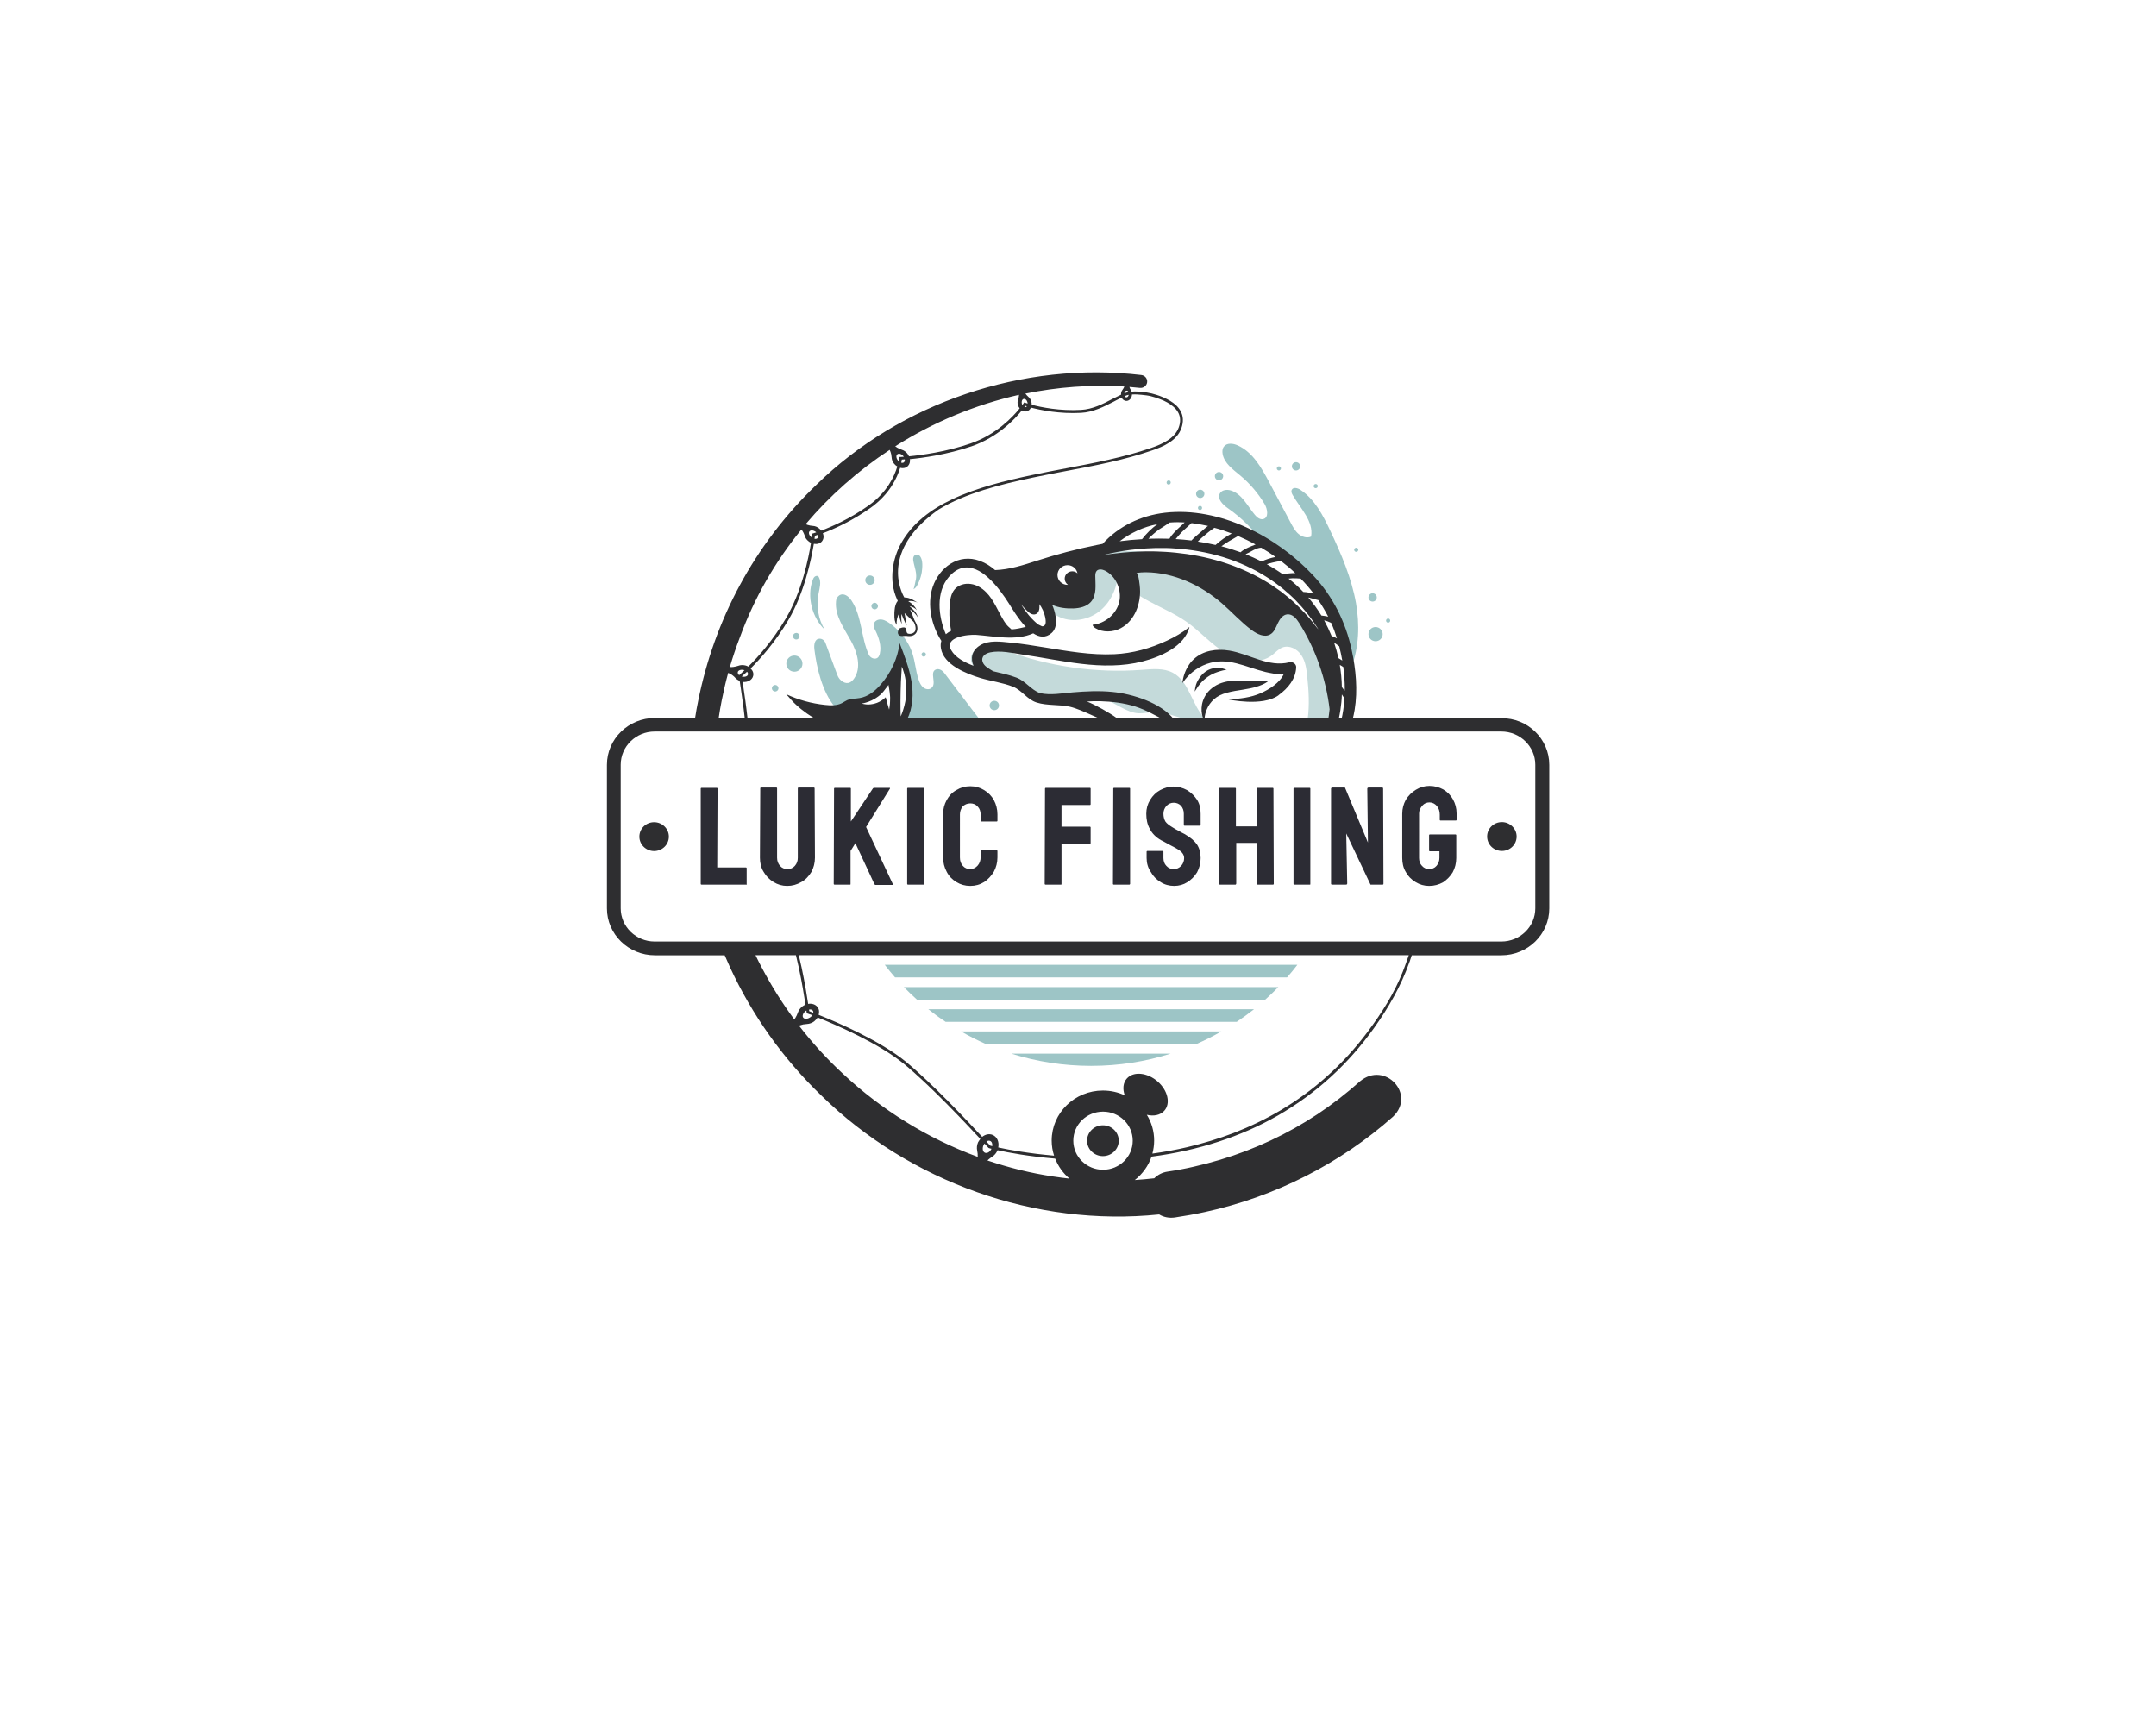
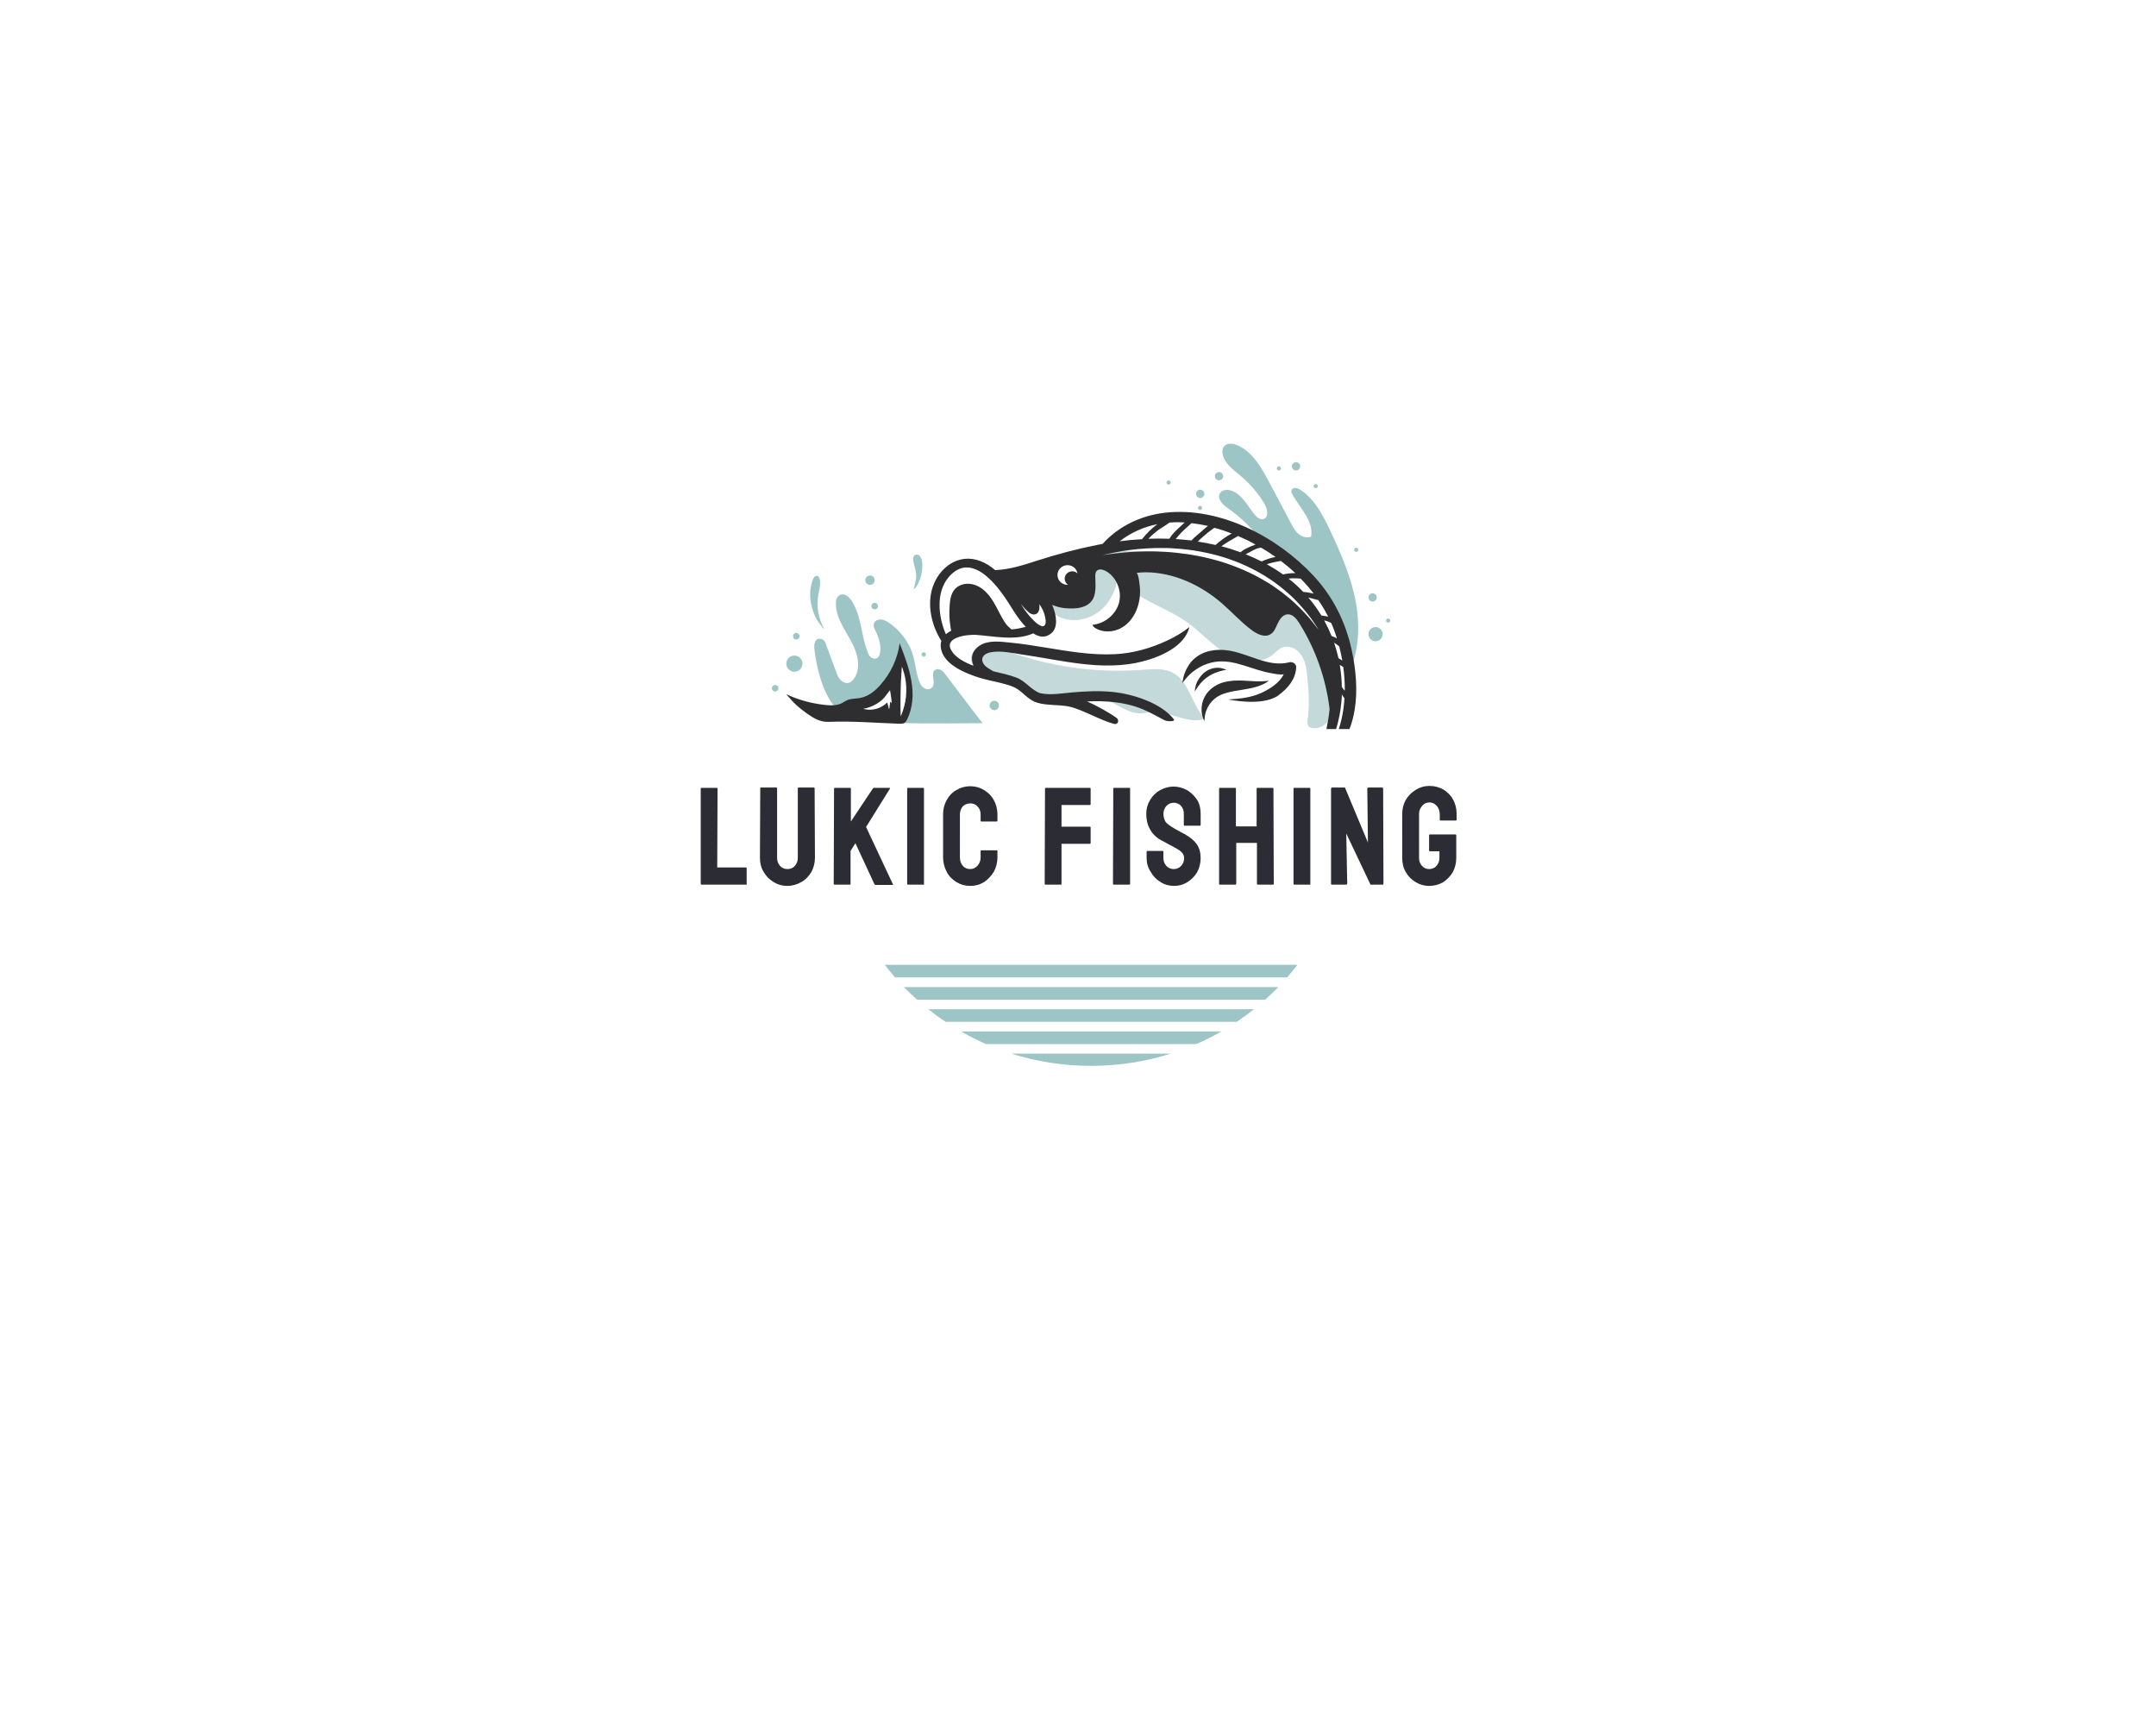
<svg xmlns="http://www.w3.org/2000/svg" xml:space="preserve" style="enable-background:new 0 0 1280 1024;" viewBox="0 0 1280 1024" y="0px" x="0px" id="Lag_1" version="1.1">
  <style type="text/css">
	.st0{fill:#9DC5C6;}
	.st1{fill:#C4DADA;}
	.st2{fill:#2E2E30;}
	.st3{fill:#2C2C34;}
</style>
  <g>
    <g transform="matrix(1.689 0 0 1.689 640 471.935)" id="logo-logo">
      <g>
        <g transform="matrix(0.384 0 0 0.384 4.612 77.453)">
          <path d="M-149-5.6c5.1,4.1,10.3,7.9,15.8,11.5h266.5c5.4-3.6,10.7-7.5,15.8-11.5H-149L-149-5.6z M-96.2,26.3H96.2      c7.9-3.5,15.6-7.3,23-11.6h-238.2C-111.7,19-104,22.8-96.2,26.3z M-188.9-46.3c3,4,6.2,7.8,9.4,11.5h358.9      c3.3-3.7,6.4-7.6,9.4-11.5H-188.9z M-171.4-25.9c3.9,4,7.9,7.8,12,11.5h318.8c4.1-3.7,8.1-7.6,12-11.5H-171.4L-171.4-25.9z       M-72.8,35.1C-49.9,42.3-25.4,46.2,0,46.2c25.4,0,49.9-3.9,72.8-11.2H-72.8z" class="st0" />
        </g>
        <g transform="matrix(0.384 0 0 0.384 26.235 -54.672)">
          <path d="M18.5,30.5C10,26-0.1,27.1-9.7,27.8c-42.5,3.2-85.7-3-125.6-18c-7.6-2.8-18.7-6.7-26-1.2      c-6.5,5-6.6,12.7-0.8,17.8c6.3,5.5,17.4,6,25.1,7.2c13.3,2,17.9,6.3,27.7,14.7c8.5,7.3,20.8,7.7,31.9,6.6      c11.1-1.1,22.6-3.3,33.3,0c10.8,3.3,20,12.1,31.3,12.7c4.7,0.2,9.5-1,14.2-1.1c15.9-0.4,31.8,11.8,46.6,5.9      C35.7,60.3,33.8,38.6,18.5,30.5z M165.7,47.6c-2-17-6.7-33.7-13-49.6c-0.1-0.2-0.2-0.5-0.3-0.7C129.3-29,79.5-55.1,56.6-66.3      C27.8-75.4-1.5-81.9-31.6-81c-7.1,0.2-14.3,0.9-20.7,3.8s-12,8.7-13.1,15.6c-0.8,5.4,0.9,11.1-0.9,16.2c-1.8,5.2-7,8-12.1,8.6      c-8.1,1-10.2-4.5-16.7-6.9c-6-2.3-7.7-0.7-5.5,7.3c1.8,6.4,8.3,12.4,14.1,15.3c11.7,5.9,26.6,3.7,37-4.1      C-39-33-32.9-45.9-31.8-58.9C-18.5-37.3,9.6-31,30.5-16.5C43.1-7.8,53.3,4.2,66.4,12.3c13.1,8,31.1,11.3,43.2,1.9      c3-2.4,5.6-5.4,9.1-6.8c6.3-2.5,13.7,1.3,17.4,7c3.8,5.6,4.7,12.6,5.4,19.4c1.4,13,2.2,26.2,0.4,39.1c-0.3,2.2-0.6,4.8,0.8,6.5      c1,1.1,2.5,1.6,4,1.8c7.3,0.9,14.3-4.7,17.2-11.5C166.9,62.6,166.6,54.9,165.7,47.6L165.7,47.6z" class="st1" />
        </g>
        <g transform="matrix(0.384 0 0 0.384 1.071 -74.28)">
          <path d="M247.5,76.4c-4.5-57.5-54.8-97-81.1-113.8c-8.7-12.2-19.5-22.9-31.8-31.5c-4.8-3.3-10.5-8.9-7.4-13.9      c1.9-3.1,6.4-3.6,9.9-2.5c10.2,3.1,15.2,14.2,22,22.3c1.9,2.3,4.7,4.6,7.6,3.9c5.3-1.2,4.1-9.1,1.3-13.8      c-5.9-9.9-13.5-18.8-22.4-26.2c-6.6-5.5-14.5-11.1-16-19.6c-0.4-2.4-0.3-4.9,1.2-6.8c2.7-3.6,8.4-3,12.5-1.1      c13.8,6.1,21.8,20.4,28.9,33.7c6.6,12.4,13.2,24.8,19.8,37.3c1.9,3.6,3.9,7.4,7.1,10.1c3.2,2.7,7.8,4.1,11.5,2.4      c2.4-14-9.7-25.6-16.8-37.9c-0.9-1.5-1.7-3.3-0.9-4.9c1.3-2.7,5.4-1.7,7.9,0c13.1,8.6,20.7,23.4,27.4,37.6      c10,21.2,19.4,43.1,23.5,66.2C255.1,37.3,254.5,58,247.5,76.4L247.5,76.4z M109.1-86c-2.1,0-3.8,1.7-3.8,3.8      c0,2.1,1.7,3.8,3.8,3.8c2.1,0,3.8-1.7,3.8-3.8C112.9-84.3,111.2-86,109.1-86z M196.8-111.2c-2.1,0-3.8,1.7-3.8,3.8      s1.7,3.8,3.8,3.8c2.1,0,3.8-1.7,3.8-3.8S198.9-111.2,196.8-111.2z M266.9,8.8c-2.1,0-3.8,1.7-3.8,3.8s1.7,3.8,3.8,3.8      s3.8-1.7,3.8-3.8S269,8.8,266.9,8.8z M126.3-102.2c-2.1,0-3.8,1.7-3.8,3.8s1.7,3.8,3.8,3.8c2.1,0,3.8-1.7,3.8-3.8      S128.4-102.2,126.3-102.2z M181.1-107.4c-1,0-1.9,0.9-1.9,1.9s0.9,1.9,1.9,1.9s1.9-0.9,1.9-1.9S182.2-107.4,181.1-107.4z       M108.9-71.2c-1.1,0-1.9,0.9-1.9,1.9c0,1.1,0.9,1.9,1.9,1.9c1.1,0,1.9-0.9,1.9-1.9C110.8-70.4,110-71.2,108.9-71.2z M214.8-91.2      c-1,0-1.9,0.9-1.9,1.9s0.8,1.9,1.9,1.9s1.9-0.9,1.9-1.9S215.9-91.2,214.8-91.2z M281.1,31.9c-1,0-1.9,0.9-1.9,1.9      s0.8,1.9,1.9,1.9s1.9-0.9,1.9-1.9S282.2,31.9,281.1,31.9z M251.9-32.9c-1,0-1.9,0.9-1.9,1.9s0.8,1.9,1.9,1.9s1.9-0.9,1.9-1.9      S253-32.9,251.9-32.9z M80.2-94.5c-1,0-1.9,0.9-1.9,1.9c0,1.1,0.8,1.9,1.9,1.9s1.9-0.9,1.9-1.9C82.1-93.7,81.3-94.5,80.2-94.5z       M-124,83.3c-1-1.4-2.1-2.8-3.5-3.8c-1.4-1-3.2-1.6-4.9-1.1c-7.1,2.2,1,13.2-4.8,17.3c-2.1,1.5-5.1,1-7.1-0.6      c-2-1.5-3.2-3.9-4.1-6.4c-3.6-10-3.4-20.7-8.2-30.5c-4.3-8.9-10.9-16.7-19.1-22.3c-2.8-1.9-5.9-3.6-9.3-3      c-1.7,0.3-3.3,1.2-4.2,2.7c-1.5,2.6-0.2,5.1,1,7.4c3.2,6.5,5.6,14,4,21.1c-0.5,2-1.4,4.2-4.1,4.5c-2.5,0.2-4.9-1.3-6-3.6      c-7.2-15.9-6.2-35-15.8-49.5c-2.5-3.8-7.1-7.5-11.3-4.7c-1.7,1.2-2.8,3.2-2.9,5.3c-1.2,13.4,7.4,24.7,13.7,36.3      c5.9,10.7,9.8,24.5,2.8,34.5c-2.1,3-5.4,5.6-10.1,3c-2.4-1.4-4.2-3.6-5.2-6.3l-10.9-29.4c-0.9-2.3-3.1-4-5.6-3.8      c-4.3,0.2-5,5.6-4.5,9.6c1.9,15.9,7,39.1,19,53.1c0.8,1,1.6,1.9,2.5,2.7c4.7-4.4,10.5-7.5,16.8-9.1c6.1-1.5,12.7-1.6,18-5      c2.8-1.8,4.9-4.3,7-6.9c6.6-8.4,12.1-17.7,16.3-27.5c3.1,3.4,4.2,8.1,5,12.6c2.3,12.4,3.9,25.2,1,37.4c-0.9,3.6-2.2,7-3.9,10.3      c24.1,0.7,48.5,0.1,72.3,0.1C-101.6,113-112.7,98.1-124,83.3L-124,83.3z M-262.4,65.8c-4.1,0-7.4,3.3-7.4,7.4s3.3,7.4,7.4,7.4      c4.1,0,7.4-3.3,7.4-7.4S-258.3,65.8-262.4,65.8z M-193.2-7.5c-2.4,0-4.3,1.9-4.3,4.3c0,2.4,1.9,4.3,4.3,4.3      c2.4,0,4.3-1.9,4.3-4.3C-188.9-5.6-190.9-7.5-193.2-7.5z M-79.4,107.2c-2.4,0-4.3,1.9-4.3,4.3s1.9,4.3,4.3,4.3s4.3-1.9,4.3-4.3      S-77,107.2-79.4,107.2z M-280,92.7c-1.6,0-3,1.3-3,3s1.3,3,3,3s3-1.3,3-3C-277,94-278.4,92.7-280,92.7z M-260.7,45.1      c-1.6,0-3,1.3-3,3c0,1.6,1.3,3,3,3c1.7,0,3-1.3,3-3C-257.7,46.4-259,45.1-260.7,45.1z M-188.9,17.5c-1.6,0-3,1.3-3,3      c0,1.7,1.3,3,3,3s3-1.3,3-3C-186,18.8-187.3,17.5-188.9,17.5z M-144,62.8c-1.1,0-2,0.9-2,2s0.9,2,2,2s2-0.9,2-2      S-142.9,62.8-144,62.8z M-240.3,9.2c1-5.2,2.7-10.8,0.3-15.1c-0.2-0.4-0.5-0.8-0.9-1c-0.9-0.5-2.2-0.1-3.1,0.7      c-0.8,0.8-1.3,1.8-1.6,2.8c-5.8,15.3-0.3,34.8,10.8,45.3C-240.5,32.4-242.5,20.8-240.3,9.2L-240.3,9.2z M-147.3-25      c-1.6-2.2-4.9-2.2-6,0.4c-0.6,1.4-0.4,3-0.1,4.5c0.1,0.6,0.3,1.3,0.4,1.9c0.9,3.7,2.1,7.4,2.1,11.2c0,2-0.4,4-0.9,6      c-0.2,0.8-1,5.5-1.7,6.1c2.6-1,4.1-4.6,5.1-6.9c1.2-2.8,2.1-5.7,2.6-8.7C-145.2-14.7-144.6-21.5-147.3-25L-147.3-25z       M269.6,39.7c-3.6,0-6.5,2.9-6.5,6.5c0,3.6,2.9,6.5,6.5,6.5c3.6,0,6.5-2.9,6.5-6.5C276.1,42.7,273.2,39.7,269.6,39.7z" class="st0" />
        </g>
        <g transform="matrix(0.384 0 0 0.384 -2.372 -61.309)">
-           <path d="M-146.3,55.4c-2-11.9-6.4-23.3-10.8-34.7c-1.8,14-8,27.4-17.7,38.3c-4.9,5.5-11.1,10.6-18.8,11.9      c-3.8,0.7-7.9,0.4-11.4,1.9c-1.8,0.8-3.3,1.9-5,2.8c-4.6,2.3-10.2,2.2-15.4,1.6c-12.3-1.3-24.5-4.6-35.5-9.8      c2.9,3.2,6,7,8.6,9.3c3.2,3,6.7,5.8,10.4,8.4c6.4,4.4,11.9,7.9,20,7.6c21.2-0.9,43,1,64.3,1.7c1.7,0.1,3.6,0.1,5-0.8      c1.1-0.7,1.8-1.9,2.3-3C-144.9,79.7-144.3,67.3-146.3,55.4L-146.3,55.4z M-166,76.5c-0.3,3.1-0.7,5-0.7,5s-0.5-1.8-1.4-4.8      c-0.4-1.6-0.9-3.4-1.4-5.2l-0.2-0.8c0-0.2-0.1-0.1-0.1-0.2c-0.1-0.1-0.1-0.1-0.2-0.2c-0.1,0-0.2,0-0.3,0.1c-0.1,0.2,0,0.2,0,0.2      c-0.1,0.1-0.4,0.4-0.6,0.5c-0.3,0.3-0.6,0.5-0.9,0.8c-0.6,0.5-1.3,1-2,1.4c-1.3,0.8-2.7,1.5-4,2c-2.7,1-5.2,1.4-7.3,1.5      c-2.1,0.1-3.8-0.2-4.9-0.4c-1.1-0.3-1.8-0.5-1.8-0.5s0.7-0.1,1.8-0.3c1.1-0.3,2.6-0.6,4.4-1.3c1.8-0.7,3.9-1.6,5.9-2.8      c1-0.7,2.1-1.3,3.1-2.1c0.5-0.4,1-0.8,1.5-1.2c0.3-0.2,0.5-0.4,0.8-0.7c0.2-0.3,0.4-0.3,1-1c1.1-1.3,2.1-2.3,3.1-3.8      c1-1.3,1.9-2.5,2.9-3.8c0.1,0.6,0.2,1.1,0.3,1.7c0.1,0.6,0.2,1.2,0.3,1.8c0.2,1.1,0.3,2.2,0.5,3.3c0.1,1.1,0.2,2.1,0.3,3.1      c0,0.5,0.1,1,0.1,1.4v0.8C-165.8,73.1-165.9,74.9-166,76.5L-166,76.5z M-151,65c-0.1,6.5-1.4,12.2-2.7,16.2      c-0.6,2-1.2,3.6-1.7,4.8c-0.5,1.1-0.7,1.7-0.7,1.7s0-0.7-0.1-1.9c0-1.2,0-3-0.1-4.9c0-4.2-0.1-9.8,0.1-16      c0.1-6.2,0.4-11.8,0.7-16c0.1-2,0.2-3.7,0.3-5c0.1-1.1,0.1-1.8,0.1-1.8s0.2,0.7,0.7,1.7c0.4,1.1,0.9,2.8,1.5,4.8      C-151.8,52.7-150.8,58.5-151,65L-151,65z M180.2,55.1c-0.5,0.1-1.4,0.2-2.4,0.3c-2.1,0.2-5,0.3-8.6,0.2      c-3.6-0.1-7.9-0.5-12.8-0.7c-5-0.1-10.7-0.1-16.9,1.6c-3,0.8-6,2.1-8.7,3.9c-2.6,1.7-4.9,3.9-6.6,6.1c-3.4,4.6-4.7,9.5-4.9,13.5      c-0.2,4,0.6,7.2,1.3,9.1c0.2,0.5,0.4,0.9,0.5,1.3c0.2,0.4,0.4,0.7,0.5,0.9c0.3,0.5,0.4,0.7,0.4,0.7s0-0.3,0-0.8c0-0.3,0-0.6,0-1      c0-0.4,0.1-0.8,0.1-1.3c0.2-2,0.7-4.8,2.1-7.9c1.3-3.1,3.5-6.4,6.5-9c3-2.7,6.8-4.6,11.6-5.9c4.7-1.3,9.8-2.1,14.5-2.8      c4.8-0.8,9.3-1.6,13-2.8c3.7-1.1,6.6-2.5,8.4-3.6c0.9-0.6,1.6-1,2-1.4c0.4-0.3,0.7-0.5,0.7-0.5S180.7,55,180.2,55.1L180.2,55.1z       M123.1,46.6c-3.1,2.1-5.5,5.1-7.3,8.4c-1.2,2.2-2.2,4.5-2.8,10c3.6-5.5,3.4-5.3,5.1-7.3c2-2.4,4.4-4.5,7-6.3      c2.6-1.8,5.5-3.2,8.5-4.2c1.6-0.5,7.6-2.7,9.1-1.6C136.8,41.9,128.7,42.7,123.1,46.6z M199.6,38.2c-19,4.8-36.6-7.7-54.9-10.7      c-11.8-2-24,0-32.4,7.7c-0.9,0.8-1.7,1.6-2.5,2.5c-0.2,0.2-0.4,0.5-0.6,0.8c-0.4,0.5-0.8,1.1-1.2,1.6c-0.2,0.3-0.4,0.6-0.6,1      c-3.3,5-5.2,11-5.6,16.1c3.4-4.9,6.3-7.7,9.1-10c3.9-3.2,8.4-5.8,13.2-7.5c19.3-6.8,35.4,3,53.8,7.4c1.8,0.4,15.9,3.6,16.7,1.7      c-3.6,8.2-13.4,14.2-21,17.6c-9.4,4.2-19.6,5.2-29.8,5.8c0,0,31,6.8,45.8-3.7c0.1-0.1,0.2-0.1,0.2-0.2c0.1-0.1,0.2-0.1,0.2-0.2      c8.5-6.2,15.4-14.6,15.9-25.2C206.1,39.6,202.6,37.4,199.6,38.2L199.6,38.2z M256.7,26.9c-5.6-25.7-17.1-48.9-35.3-68.3      c-33-35.3-85.5-63-135.6-57.3c-22.4,2.6-42.6,12.5-57.1,28.5c-1.7,0.3-3.4,0.6-5.1,1c-18.6,3.7-37,8.6-55,14.4      c-12.4,4-25.3,8.2-38.3,8.6c-4.1-3.5-8.6-6.5-13.9-8.4c-19.6-7.3-37.3,6-43.3,24.1c-5.3,16-1,35.1,8,49.1      c-0.6,2-0.8,4.2-0.4,6.7c2.3,15.2,23.3,23.4,36.2,27.3c9.8,2.9,20.4,4.2,29.9,8C-44.9,64-40.5,72.2-31.7,75      c9.8,3.1,20.5,1.6,30.6,3.9c11.5,2.7,29,12.9,40.4,15.7c3.5,0.9,4.9-3.4,2.3-5.4c-6-4.5-20.1-12.4-27.2-15.1c4-0.3,8-0.4,12-0.3      c10.9,0.3,21.9,1.6,32.3,4.9c9.4,3,18,7.9,26.6,12.5c2.3,1.2,10.4,1.5,8.6-0.9C82.1,75.3,56.2,67.1,37.6,65.3      c-12-1.2-24.2-0.6-36.2,0.4c-9.7,0.8-20.3,2.9-30,0.7c-8.3-3-13.1-11-21.6-14.2c-6.8-2.6-14.1-4.1-21.2-5.8      c-3.6-2.2-8.3-4.4-9.7-8.5c-1.7-5.1,2.6-7.9,7-8.8c9.1-1.9,20.3,0.6,29.3,2c18.1,2.6,36,6.4,54.1,8.5c18.4,2.2,37.8,2.5,56-2.2      c16.4-4.2,38.5-13.7,42.9-31.5C101.9,11,94.9,15,87.6,18.4c-15.2,7.1-31.3,11.6-48.1,12.4C18,31.8-3.2,28-24.2,24.6      c-10.4-1.7-20.9-3.4-31.4-4.4c-9.1-0.9-19.8-2.5-27.9,2.5c-7.8,4.8-8.8,12.3-5.9,18.7c-8-3-16.6-7.4-20.5-14.3      c-6.8-12.2,15.4-14.5,22.9-14c16.4,1.2,36.4,5.7,52.2-1.4c5.5,3.6,11.3,4.5,16.8-0.3c6.4-5.6,4-16.9,1.4-23.7      c-0.3-0.7-0.6-1.4-0.9-2.1c0.1,0,0.2,0.1,0.2,0.1c6,2.6,12.6,3.4,19.1,3.2C7.7-11.3,14-12.7,17.9-17c2.8-3.1,3.9-7.3,4.2-11.4      c0.3-4.1-0.1-8.2-0.1-12.4c0-1.6,0.2-3.5,1.3-4.7c1.8-1.9,5-1.4,7.4-0.3c10.4,5.1,15.7,18,13.2,28.8C41.3-5.9,31,2.7,19.5,3.9      c0.2,1.3,1.4,2.2,2.5,3c6.9,4.2,16.1,3.9,23.3,0.1c13-6.9,18.5-22.8,17.6-36.5c-0.1-1.7-1.2-14.1-3.3-14.1      c2.9-0.4,5.8-0.6,8.7-0.6c25.7,0.2,50.5,11.8,69.7,28.5c9.3,8.1,17.5,17.3,27.4,24.6c4.8,3.5,11.3,6.7,16.5,3.9      c3.8-2,5.3-6.3,7.1-10.2c1.8-3.8,4.5-7.9,8.8-8.3c4.8-0.4,8.4,4,10.9,8c15,23.9,24.5,51.1,27.8,78.9c0,0.2,0,0.4-0.1,0.6      c-0.6,5.9-1.6,11.8-2.8,17.5h8.8c1.8-5.8,3.1-11.6,4-17.5c0.7-4.7,1.2-9.5,1.3-14.2c0.7,1.2,1.5,2.4,2.4,3.5      c-0.2,3.6-0.6,7.1-1.1,10.7c-0.9,5.9-2.2,11.8-4.1,17.5h9.8c2.2-5.6,3.7-11.5,4.7-17.5C262.4,63.7,260.5,44.4,256.7,26.9      L256.7,26.9z M-54.7,8.1c-0.9-0.9-1.9-1.7-2.9-2.6c-1.5-1.4-2.7-3.1-3.8-4.8c-2.8-4.5-5.1-9.2-7.6-13.9      c-2.5-4.6-5.3-9.2-9.1-12.9c-3.8-3.8-8.6-6.7-13.9-7.4c-5.3-0.8-11.1,0.8-14.6,4.8c-3.5,4-4.3,9.5-4.7,14.7      c-0.4,6-0.4,12,0.5,18c0.2,1.4,0.4,3.5,0.9,5.3c-1.8,0.9-3.5,2-4.9,3.2c-7-16.4-9.3-38.4,2.8-52.5c8.1-9.3,16.6-10.2,24.7-6.8      c3.9,1.6,7.7,4.3,11.2,7.5c7.9,7,14.6,16.7,19,23.6c2.9,4.6,8.6,14.3,15.5,21.5C-45.9,6.8-50.2,7.8-54.7,8.1L-54.7,8.1z       M-25.8,5.2c-0.4,0.1-0.7,0.1-1.1,0c0,0-3.1-1.5-3.1-1.5c-1.6-1.1-3.1-2.5-3.9-3.3c-3.6-3.3-6.6-7.2-9.4-11.2      c-1-1.4-1.9-2.8-2.9-4.3c1.8,2.1,3.7,4.1,5.7,6.1c1.1,1.1,2.3,2.1,3.7,2.8c1.4,0.7,3.1,0.9,4.6,0.2c2.6-1.2,3.2-4.5,3.1-7.3      c0-0.6-0.1-1.2-0.1-1.8c2.4,3.5,4.4,7.3,5.3,11.9C-23.5-1-22.3,4.4-25.8,5.2L-25.8,5.2z M1-45.1c-3.9,0-7,3-7,6.8      c0,2.3,1.2,4.3,3,5.6c-0.1,0-0.2,0-0.4,0c-5.1,0-9.2-4-9.2-9s4.1-9,9.2-9c4.6,0,8.3,3.2,9.1,7.5C4.5-44.4,2.8-45.1,1-45.1z       M221.9-24.7c-1.1-0.2-2.3-0.5-3.4-0.7c-2.2-0.5-4.2-0.7-6.1-0.8h0c-4.2-4.4-8.6-8.5-13.5-12.2c1.1-0.1,2.2-0.2,3.4-0.3      c2.6-0.1,5.1,0.1,7.7,0.3C214.3-34.1,218.2-29.5,221.9-24.7L221.9-24.7z M191.9-54.6c4.6,3.5,9,7.2,13.2,11.2c0,0,0,0,0,0      c-3.8-0.1-7.6,0.3-11.2,1.2l0,0l0,0c-4.8-3.4-9.8-6.5-14.9-9.4c1.8-0.5,3.6-1.1,5.4-1.5C186.8-53.7,189.3-54.1,191.9-54.6      L191.9-54.6z M173.9-66.7L173.9-66.7c4.5,2.6,8.9,5.5,13.1,8.5c-4.4,0.8-8.8,2.3-12.8,4.1c-4.8-2.4-9.6-4.6-14.6-6.6      C164.4-62.8,168.8-66.5,173.9-66.7L173.9-66.7L173.9-66.7z M168.7-69.6c-1.1,0.4-2.2,0.8-3.3,1.3c-3.5,1.5-7.6,3.1-10.4,5.8      c-5.8-2.1-11.6-4-17.6-5.5c2.2-1.5,4.5-3.1,6.8-4.5c2.8-1.7,5.6-3.3,8.5-4.9C158.1-75.1,163.5-72.5,168.7-69.6z M146.9-79.7      L146.9-79.7c-5.3,2.8-10.5,6.6-14.8,10.5c-5.3-1.2-10.7-2.3-16.2-3.1c1.2-1.3,2.4-2.5,3.7-3.6c3.7-3.3,7.4-6.3,11.4-9      C136.5-83.5,141.8-81.7,146.9-79.7L146.9-79.7z M110.1-89.2c5.1,0.6,10.1,1.5,15.1,2.6c-2.2,1.5-4.1,3.4-6,5      c-2.9,2.5-6.4,5.3-9.2,8.3c-4.8-0.6-9.6-1-14.4-1.3h0c1.8-2.1,3.5-4.3,5.3-6.1c1.8-1.8,3.7-3.5,5.6-5.2      C107.3-86.6,108.7-88,110.1-89.2L110.1-89.2z M89.9-89.7L89.9-89.7c4.6-0.4,9.3-0.4,13.9-0.1c-1.4,1.3-2.6,2.6-3.5,3.3      c-3.5,3.2-8,7.2-10.4,11.6c-6.4-0.2-12.9-0.2-19.3,0c3-3.1,6.3-5.9,9.8-8.5C83.5-85.4,86.9-87.4,89.9-89.7L89.9-89.7z       M78.8-88.2c-5.4,3.9-10.2,8.8-14,13.7h0c-6.9,0.4-13.7,1-20.5,1.9C54.3-80.2,65.8-85.7,78.8-88.2z M224.6,6.1      c-0.9-1.1-2.2-2.9-4-5.1c-3.5-4.4-8.9-10.4-16.2-17.2c-3.6-3.4-7.9-6.8-12.5-10.4c-4.7-3.4-9.8-7-15.5-10.2      c-11.3-6.7-24.5-12.5-38.9-17c-14.5-4.4-28.7-7-41.7-8.3c-6.5-0.7-12.8-1-18.6-1.2c-5.8-0.1-11.3-0.1-16.3,0.2      c-10,0.4-18,1.3-23.6,2c-2.8,0.3-4.9,0.7-6.4,0.9c-1.3,0.2-2,0.3-2.2,0.3c0.2,0,0.9-0.2,2.2-0.5c1.4-0.3,3.5-0.9,6.3-1.4      c5.5-1.2,13.5-2.6,23.5-3.6c5-0.5,10.5-0.8,16.5-1c5.9-0.1,12.3-0.1,19,0.5c13.3,0.9,28,3.3,42.8,7.8      c14.8,4.6,28.3,10.9,39.6,18.1c5.7,3.5,10.8,7.4,15.4,11.1c4.5,3.8,8.7,7.5,12.2,11.2c7,7.3,12,13.8,15.2,18.4      c1.6,2.3,2.7,4.2,3.6,5.4c0.7,1.1,1.1,1.7,1.2,1.9C225.8,7.7,225.4,7.1,224.6,6.1z M217-21.1c0.4,0.1,0.9,0.2,1.3,0.3      c2.6,0.6,5.2,1.5,7.9,2.1h0c3.3,4.8,6.3,9.9,9,15.1c-2.1-0.5-4.2-0.8-6.2-1C225.4-10.4,221.4-16,217-21.1z M231.5-0.2      c1,0.3,2.1,0.6,3.1,0.9c1.1,0.4,2.2,0.9,3.3,1.4c2.1,4.6,3.8,9.3,5.3,14.2l0,0c-1.6-0.9-3.2-1.6-4.9-2.2      C236.3,9.2,234,4.4,231.5-0.2L231.5-0.2z M244.6,34.4c-1.1-4.8-2.4-9.5-4-14.2c1.6,1,3.1,2.2,4.7,3.4l0,0c1.1,4.3,2,8.6,2.8,13      C246.9,35.9,245.7,35.1,244.6,34.4L244.6,34.4z M250.3,64.2c-0.9-1.1-1.8-2.2-2.6-3.4c-0.1-6.8-0.8-13.6-1.9-20.3      c0,0,0.1,0,0.1,0.1c1,0.6,2.1,1.3,3.1,1.9c0.9,6.6,1.4,13.4,1.4,20.1C250.3,63.2,250.3,63.7,250.3,64.2z" class="st2" />
+           <path d="M-146.3,55.4c-2-11.9-6.4-23.3-10.8-34.7c-1.8,14-8,27.4-17.7,38.3c-4.9,5.5-11.1,10.6-18.8,11.9      c-3.8,0.7-7.9,0.4-11.4,1.9c-1.8,0.8-3.3,1.9-5,2.8c-4.6,2.3-10.2,2.2-15.4,1.6c-12.3-1.3-24.5-4.6-35.5-9.8      c2.9,3.2,6,7,8.6,9.3c3.2,3,6.7,5.8,10.4,8.4c6.4,4.4,11.9,7.9,20,7.6c21.2-0.9,43,1,64.3,1.7c1.7,0.1,3.6,0.1,5-0.8      c1.1-0.7,1.8-1.9,2.3-3C-144.9,79.7-144.3,67.3-146.3,55.4L-146.3,55.4z M-166,76.5c-0.3,3.1-0.7,5-0.7,5c-0.4-1.6-0.9-3.4-1.4-5.2l-0.2-0.8c0-0.2-0.1-0.1-0.1-0.2c-0.1-0.1-0.1-0.1-0.2-0.2c-0.1,0-0.2,0-0.3,0.1c-0.1,0.2,0,0.2,0,0.2      c-0.1,0.1-0.4,0.4-0.6,0.5c-0.3,0.3-0.6,0.5-0.9,0.8c-0.6,0.5-1.3,1-2,1.4c-1.3,0.8-2.7,1.5-4,2c-2.7,1-5.2,1.4-7.3,1.5      c-2.1,0.1-3.8-0.2-4.9-0.4c-1.1-0.3-1.8-0.5-1.8-0.5s0.7-0.1,1.8-0.3c1.1-0.3,2.6-0.6,4.4-1.3c1.8-0.7,3.9-1.6,5.9-2.8      c1-0.7,2.1-1.3,3.1-2.1c0.5-0.4,1-0.8,1.5-1.2c0.3-0.2,0.5-0.4,0.8-0.7c0.2-0.3,0.4-0.3,1-1c1.1-1.3,2.1-2.3,3.1-3.8      c1-1.3,1.9-2.5,2.9-3.8c0.1,0.6,0.2,1.1,0.3,1.7c0.1,0.6,0.2,1.2,0.3,1.8c0.2,1.1,0.3,2.2,0.5,3.3c0.1,1.1,0.2,2.1,0.3,3.1      c0,0.5,0.1,1,0.1,1.4v0.8C-165.8,73.1-165.9,74.9-166,76.5L-166,76.5z M-151,65c-0.1,6.5-1.4,12.2-2.7,16.2      c-0.6,2-1.2,3.6-1.7,4.8c-0.5,1.1-0.7,1.7-0.7,1.7s0-0.7-0.1-1.9c0-1.2,0-3-0.1-4.9c0-4.2-0.1-9.8,0.1-16      c0.1-6.2,0.4-11.8,0.7-16c0.1-2,0.2-3.7,0.3-5c0.1-1.1,0.1-1.8,0.1-1.8s0.2,0.7,0.7,1.7c0.4,1.1,0.9,2.8,1.5,4.8      C-151.8,52.7-150.8,58.5-151,65L-151,65z M180.2,55.1c-0.5,0.1-1.4,0.2-2.4,0.3c-2.1,0.2-5,0.3-8.6,0.2      c-3.6-0.1-7.9-0.5-12.8-0.7c-5-0.1-10.7-0.1-16.9,1.6c-3,0.8-6,2.1-8.7,3.9c-2.6,1.7-4.9,3.9-6.6,6.1c-3.4,4.6-4.7,9.5-4.9,13.5      c-0.2,4,0.6,7.2,1.3,9.1c0.2,0.5,0.4,0.9,0.5,1.3c0.2,0.4,0.4,0.7,0.5,0.9c0.3,0.5,0.4,0.7,0.4,0.7s0-0.3,0-0.8c0-0.3,0-0.6,0-1      c0-0.4,0.1-0.8,0.1-1.3c0.2-2,0.7-4.8,2.1-7.9c1.3-3.1,3.5-6.4,6.5-9c3-2.7,6.8-4.6,11.6-5.9c4.7-1.3,9.8-2.1,14.5-2.8      c4.8-0.8,9.3-1.6,13-2.8c3.7-1.1,6.6-2.5,8.4-3.6c0.9-0.6,1.6-1,2-1.4c0.4-0.3,0.7-0.5,0.7-0.5S180.7,55,180.2,55.1L180.2,55.1z       M123.1,46.6c-3.1,2.1-5.5,5.1-7.3,8.4c-1.2,2.2-2.2,4.5-2.8,10c3.6-5.5,3.4-5.3,5.1-7.3c2-2.4,4.4-4.5,7-6.3      c2.6-1.8,5.5-3.2,8.5-4.2c1.6-0.5,7.6-2.7,9.1-1.6C136.8,41.9,128.7,42.7,123.1,46.6z M199.6,38.2c-19,4.8-36.6-7.7-54.9-10.7      c-11.8-2-24,0-32.4,7.7c-0.9,0.8-1.7,1.6-2.5,2.5c-0.2,0.2-0.4,0.5-0.6,0.8c-0.4,0.5-0.8,1.1-1.2,1.6c-0.2,0.3-0.4,0.6-0.6,1      c-3.3,5-5.2,11-5.6,16.1c3.4-4.9,6.3-7.7,9.1-10c3.9-3.2,8.4-5.8,13.2-7.5c19.3-6.8,35.4,3,53.8,7.4c1.8,0.4,15.9,3.6,16.7,1.7      c-3.6,8.2-13.4,14.2-21,17.6c-9.4,4.2-19.6,5.2-29.8,5.8c0,0,31,6.8,45.8-3.7c0.1-0.1,0.2-0.1,0.2-0.2c0.1-0.1,0.2-0.1,0.2-0.2      c8.5-6.2,15.4-14.6,15.9-25.2C206.1,39.6,202.6,37.4,199.6,38.2L199.6,38.2z M256.7,26.9c-5.6-25.7-17.1-48.9-35.3-68.3      c-33-35.3-85.5-63-135.6-57.3c-22.4,2.6-42.6,12.5-57.1,28.5c-1.7,0.3-3.4,0.6-5.1,1c-18.6,3.7-37,8.6-55,14.4      c-12.4,4-25.3,8.2-38.3,8.6c-4.1-3.5-8.6-6.5-13.9-8.4c-19.6-7.3-37.3,6-43.3,24.1c-5.3,16-1,35.1,8,49.1      c-0.6,2-0.8,4.2-0.4,6.7c2.3,15.2,23.3,23.4,36.2,27.3c9.8,2.9,20.4,4.2,29.9,8C-44.9,64-40.5,72.2-31.7,75      c9.8,3.1,20.5,1.6,30.6,3.9c11.5,2.7,29,12.9,40.4,15.7c3.5,0.9,4.9-3.4,2.3-5.4c-6-4.5-20.1-12.4-27.2-15.1c4-0.3,8-0.4,12-0.3      c10.9,0.3,21.9,1.6,32.3,4.9c9.4,3,18,7.9,26.6,12.5c2.3,1.2,10.4,1.5,8.6-0.9C82.1,75.3,56.2,67.1,37.6,65.3      c-12-1.2-24.2-0.6-36.2,0.4c-9.7,0.8-20.3,2.9-30,0.7c-8.3-3-13.1-11-21.6-14.2c-6.8-2.6-14.1-4.1-21.2-5.8      c-3.6-2.2-8.3-4.4-9.7-8.5c-1.7-5.1,2.6-7.9,7-8.8c9.1-1.9,20.3,0.6,29.3,2c18.1,2.6,36,6.4,54.1,8.5c18.4,2.2,37.8,2.5,56-2.2      c16.4-4.2,38.5-13.7,42.9-31.5C101.9,11,94.9,15,87.6,18.4c-15.2,7.1-31.3,11.6-48.1,12.4C18,31.8-3.2,28-24.2,24.6      c-10.4-1.7-20.9-3.4-31.4-4.4c-9.1-0.9-19.8-2.5-27.9,2.5c-7.8,4.8-8.8,12.3-5.9,18.7c-8-3-16.6-7.4-20.5-14.3      c-6.8-12.2,15.4-14.5,22.9-14c16.4,1.2,36.4,5.7,52.2-1.4c5.5,3.6,11.3,4.5,16.8-0.3c6.4-5.6,4-16.9,1.4-23.7      c-0.3-0.7-0.6-1.4-0.9-2.1c0.1,0,0.2,0.1,0.2,0.1c6,2.6,12.6,3.4,19.1,3.2C7.7-11.3,14-12.7,17.9-17c2.8-3.1,3.9-7.3,4.2-11.4      c0.3-4.1-0.1-8.2-0.1-12.4c0-1.6,0.2-3.5,1.3-4.7c1.8-1.9,5-1.4,7.4-0.3c10.4,5.1,15.7,18,13.2,28.8C41.3-5.9,31,2.7,19.5,3.9      c0.2,1.3,1.4,2.2,2.5,3c6.9,4.2,16.1,3.9,23.3,0.1c13-6.9,18.5-22.8,17.6-36.5c-0.1-1.7-1.2-14.1-3.3-14.1      c2.9-0.4,5.8-0.6,8.7-0.6c25.7,0.2,50.5,11.8,69.7,28.5c9.3,8.1,17.5,17.3,27.4,24.6c4.8,3.5,11.3,6.7,16.5,3.9      c3.8-2,5.3-6.3,7.1-10.2c1.8-3.8,4.5-7.9,8.8-8.3c4.8-0.4,8.4,4,10.9,8c15,23.9,24.5,51.1,27.8,78.9c0,0.2,0,0.4-0.1,0.6      c-0.6,5.9-1.6,11.8-2.8,17.5h8.8c1.8-5.8,3.1-11.6,4-17.5c0.7-4.7,1.2-9.5,1.3-14.2c0.7,1.2,1.5,2.4,2.4,3.5      c-0.2,3.6-0.6,7.1-1.1,10.7c-0.9,5.9-2.2,11.8-4.1,17.5h9.8c2.2-5.6,3.7-11.5,4.7-17.5C262.4,63.7,260.5,44.4,256.7,26.9      L256.7,26.9z M-54.7,8.1c-0.9-0.9-1.9-1.7-2.9-2.6c-1.5-1.4-2.7-3.1-3.8-4.8c-2.8-4.5-5.1-9.2-7.6-13.9      c-2.5-4.6-5.3-9.2-9.1-12.9c-3.8-3.8-8.6-6.7-13.9-7.4c-5.3-0.8-11.1,0.8-14.6,4.8c-3.5,4-4.3,9.5-4.7,14.7      c-0.4,6-0.4,12,0.5,18c0.2,1.4,0.4,3.5,0.9,5.3c-1.8,0.9-3.5,2-4.9,3.2c-7-16.4-9.3-38.4,2.8-52.5c8.1-9.3,16.6-10.2,24.7-6.8      c3.9,1.6,7.7,4.3,11.2,7.5c7.9,7,14.6,16.7,19,23.6c2.9,4.6,8.6,14.3,15.5,21.5C-45.9,6.8-50.2,7.8-54.7,8.1L-54.7,8.1z       M-25.8,5.2c-0.4,0.1-0.7,0.1-1.1,0c0,0-3.1-1.5-3.1-1.5c-1.6-1.1-3.1-2.5-3.9-3.3c-3.6-3.3-6.6-7.2-9.4-11.2      c-1-1.4-1.9-2.8-2.9-4.3c1.8,2.1,3.7,4.1,5.7,6.1c1.1,1.1,2.3,2.1,3.7,2.8c1.4,0.7,3.1,0.9,4.6,0.2c2.6-1.2,3.2-4.5,3.1-7.3      c0-0.6-0.1-1.2-0.1-1.8c2.4,3.5,4.4,7.3,5.3,11.9C-23.5-1-22.3,4.4-25.8,5.2L-25.8,5.2z M1-45.1c-3.9,0-7,3-7,6.8      c0,2.3,1.2,4.3,3,5.6c-0.1,0-0.2,0-0.4,0c-5.1,0-9.2-4-9.2-9s4.1-9,9.2-9c4.6,0,8.3,3.2,9.1,7.5C4.5-44.4,2.8-45.1,1-45.1z       M221.9-24.7c-1.1-0.2-2.3-0.5-3.4-0.7c-2.2-0.5-4.2-0.7-6.1-0.8h0c-4.2-4.4-8.6-8.5-13.5-12.2c1.1-0.1,2.2-0.2,3.4-0.3      c2.6-0.1,5.1,0.1,7.7,0.3C214.3-34.1,218.2-29.5,221.9-24.7L221.9-24.7z M191.9-54.6c4.6,3.5,9,7.2,13.2,11.2c0,0,0,0,0,0      c-3.8-0.1-7.6,0.3-11.2,1.2l0,0l0,0c-4.8-3.4-9.8-6.5-14.9-9.4c1.8-0.5,3.6-1.1,5.4-1.5C186.8-53.7,189.3-54.1,191.9-54.6      L191.9-54.6z M173.9-66.7L173.9-66.7c4.5,2.6,8.9,5.5,13.1,8.5c-4.4,0.8-8.8,2.3-12.8,4.1c-4.8-2.4-9.6-4.6-14.6-6.6      C164.4-62.8,168.8-66.5,173.9-66.7L173.9-66.7L173.9-66.7z M168.7-69.6c-1.1,0.4-2.2,0.8-3.3,1.3c-3.5,1.5-7.6,3.1-10.4,5.8      c-5.8-2.1-11.6-4-17.6-5.5c2.2-1.5,4.5-3.1,6.8-4.5c2.8-1.7,5.6-3.3,8.5-4.9C158.1-75.1,163.5-72.5,168.7-69.6z M146.9-79.7      L146.9-79.7c-5.3,2.8-10.5,6.6-14.8,10.5c-5.3-1.2-10.7-2.3-16.2-3.1c1.2-1.3,2.4-2.5,3.7-3.6c3.7-3.3,7.4-6.3,11.4-9      C136.5-83.5,141.8-81.7,146.9-79.7L146.9-79.7z M110.1-89.2c5.1,0.6,10.1,1.5,15.1,2.6c-2.2,1.5-4.1,3.4-6,5      c-2.9,2.5-6.4,5.3-9.2,8.3c-4.8-0.6-9.6-1-14.4-1.3h0c1.8-2.1,3.5-4.3,5.3-6.1c1.8-1.8,3.7-3.5,5.6-5.2      C107.3-86.6,108.7-88,110.1-89.2L110.1-89.2z M89.9-89.7L89.9-89.7c4.6-0.4,9.3-0.4,13.9-0.1c-1.4,1.3-2.6,2.6-3.5,3.3      c-3.5,3.2-8,7.2-10.4,11.6c-6.4-0.2-12.9-0.2-19.3,0c3-3.1,6.3-5.9,9.8-8.5C83.5-85.4,86.9-87.4,89.9-89.7L89.9-89.7z       M78.8-88.2c-5.4,3.9-10.2,8.8-14,13.7h0c-6.9,0.4-13.7,1-20.5,1.9C54.3-80.2,65.8-85.7,78.8-88.2z M224.6,6.1      c-0.9-1.1-2.2-2.9-4-5.1c-3.5-4.4-8.9-10.4-16.2-17.2c-3.6-3.4-7.9-6.8-12.5-10.4c-4.7-3.4-9.8-7-15.5-10.2      c-11.3-6.7-24.5-12.5-38.9-17c-14.5-4.4-28.7-7-41.7-8.3c-6.5-0.7-12.8-1-18.6-1.2c-5.8-0.1-11.3-0.1-16.3,0.2      c-10,0.4-18,1.3-23.6,2c-2.8,0.3-4.9,0.7-6.4,0.9c-1.3,0.2-2,0.3-2.2,0.3c0.2,0,0.9-0.2,2.2-0.5c1.4-0.3,3.5-0.9,6.3-1.4      c5.5-1.2,13.5-2.6,23.5-3.6c5-0.5,10.5-0.8,16.5-1c5.9-0.1,12.3-0.1,19,0.5c13.3,0.9,28,3.3,42.8,7.8      c14.8,4.6,28.3,10.9,39.6,18.1c5.7,3.5,10.8,7.4,15.4,11.1c4.5,3.8,8.7,7.5,12.2,11.2c7,7.3,12,13.8,15.2,18.4      c1.6,2.3,2.7,4.2,3.6,5.4c0.7,1.1,1.1,1.7,1.2,1.9C225.8,7.7,225.4,7.1,224.6,6.1z M217-21.1c0.4,0.1,0.9,0.2,1.3,0.3      c2.6,0.6,5.2,1.5,7.9,2.1h0c3.3,4.8,6.3,9.9,9,15.1c-2.1-0.5-4.2-0.8-6.2-1C225.4-10.4,221.4-16,217-21.1z M231.5-0.2      c1,0.3,2.1,0.6,3.1,0.9c1.1,0.4,2.2,0.9,3.3,1.4c2.1,4.6,3.8,9.3,5.3,14.2l0,0c-1.6-0.9-3.2-1.6-4.9-2.2      C236.3,9.2,234,4.4,231.5-0.2L231.5-0.2z M244.6,34.4c-1.1-4.8-2.4-9.5-4-14.2c1.6,1,3.1,2.2,4.7,3.4l0,0c1.1,4.3,2,8.6,2.8,13      C246.9,35.9,245.7,35.1,244.6,34.4L244.6,34.4z M250.3,64.2c-0.9-1.1-1.8-2.2-2.6-3.4c-0.1-6.8-0.8-13.6-1.9-20.3      c0,0,0.1,0,0.1,0.1c1,0.6,2.1,1.3,3.1,1.9c0.9,6.6,1.4,13.4,1.4,20.1C250.3,63.2,250.3,63.7,250.3,64.2z" class="st2" />
        </g>
        <g transform="matrix(0.384 0 0 0.384 -5.684342e-14 0)">
-           <path d="M37.3,316.4c0,7.8-6.5,14.1-14.5,14.1c-8,0-14.5-6.3-14.5-14.1c0-7.8,6.5-14.1,14.5-14.1      S37.3,308.6,37.3,316.4z M-388,24.9c-7.5,0-13.5,5.9-13.5,13.2c0,7.3,6.1,13.2,13.5,13.2s13.5-5.9,13.5-13.2      C-374.5,30.8-380.6,24.9-388,24.9z M431.4-27.6v131.4c0,23.7-19.7,42.9-43.9,42.9h-82c-0.6,1.9-1.2,3.8-1.9,5.7      c-0.1,0.3-0.2,0.7-0.4,1c-7.5,21.4-19,41.3-32.1,59.7c-11.7,16.4-25.1,31.7-40.2,45.4c-14.6,13.3-30.8,25-48,34.9      c-33.9,19.4-72.8,32-115.6,37.6c-2.9,8.5-8.3,15.9-15.3,21.4c5.9-0.4,11.9-0.9,17.8-1.6c3.2-3.2,7.4-5.4,12.2-6.1      c8.2-1.2,16.3-2.7,24.4-4.6c7.9-1.8,16.2-4,23.9-6.3c31.6-9.5,61.7-23.6,89-41.7c13.7-9.1,26.7-19.2,38.9-30.1      c22.8-18.8,51.5,11.9,30.2,32.4c-48.4,43-108.4,73.5-172.3,87.3c-9.1,2-18.3,3.6-27.5,5c-5.2,0.7-10.2-0.3-14.3-2.8      c-113.4,11.7-228.6-30-309.1-108.7c-35.8-34.4-63.7-74.3-83.6-117.2c-1.7-3.7-3.4-7.5-5-11.3h-63.9c-24.2,0-43.9-19.3-43.9-42.9      V-27.6c0-23.7,19.7-42.9,43.9-42.9h36.8c0.8-5.4,1.8-10.7,2.9-16c14.7-73,50.5-142.2,108.2-197.5      C-162.5-359.2-50-397.2,58-384.4c3.3,0.4,5.7,3.3,5.3,6.6c-0.4,3.2-3.3,5.5-6.6,5.2c-3.2-0.3-6.4-0.6-9.6-0.9c0,0.1,0,0.1,0,0.2      c0.3,1,0.8,1.9,1.4,2.8c0.2,0.4,0.4,0.8,0.6,1.3c1.8-0.2,3.6-0.2,5.4-0.1c5.9,0.3,11.7,1.2,17.3,3c4.4,1.4,8.6,3.2,12.5,5.5      c3.8,2.3,7.4,5.3,9.5,9.2c2.7,4.7,2.9,10.1,0.8,16c-4,11.2-16.4,16.7-26.8,20.2c-25.4,8.8-52.3,13.9-78.4,18.8      c-10.1,1.9-20.6,3.9-30.9,6.1c-29.8,6.3-61.6,14.3-86.1,29.2c-53.7,37.8-34.3,75.6-31.4,80.5c4.6-0.2,9.5,3,13,5.3      c-2.7-1.8-6.2-2.5-9.4-1.9c3.4,1.9,6.1,4.8,7.9,8.2c-1.7-1.9-4.1-3.2-6.7-3.6c3.2,2.8,6.6,5.9,7.5,10.1c-1.7-2.9-4.2-5.3-7-7.1      c1.4,3.2,2.7,6.4,3.9,9.6c0.5,0.9,1,1.9,1.5,2.8c3.3,6.3,0.2,12.9-7.7,11.9c-1.3-0.3-2.8-0.1-4.5,0c-4.8,0.3-5.4-3.3-3.1-6.9      c3.2-1.2,6.5-2.1,6.5,2c0.1,1.3,0.6,2.5,1.5,2.7c2.7,0.7,6.2-0.5,6.8-3.3c0.5-2.5-0.3-5-1.5-7.3c-1-1-2-2-3-2.9      c-1.8-1.8-3.7-3.5-5.5-5.3c0.7,3.8,1.3,7.6,2,11.4c-1.9-3.4-3.5-7-4.8-10.6c-0.3,3-0.2,6.1,0.4,9.2c-1.6-3-2.5-6.5-2.5-9.9      c-1.8,3.2-2.6,7-2.3,10.7c-0.1-0.5-0.8-1.5-1.1-2c-0.3-0.8-0.5-1.6-0.7-2.5c-0.3-1.6-0.3-3.2-0.3-4.8c0-1.4,0-2.8,0.2-4.2      c0.1-1.6,0.4-3.2,0.9-4.8c0.4-1.3,1.1-2.6,2-3.7c-0.2-0.5-0.5-1-0.7-1.5c-7.8-17-4.1-37.5,4.1-51.8      c10.2-17.9,26.9-30.5,46.5-39.7c22.3-10.6,48.5-17,73.2-22.2c10.3-2.2,20.8-4.2,30.9-6.1c25.9-4.9,52.7-10,78-18.7      c9.8-3.4,21.5-8.5,25.2-18.7c1.9-5.2,1.7-9.8-0.6-13.9c-2.2-3.9-6-6.8-9.9-9c-2.2-1.2-4.5-2.3-6.8-3.1c-2.6-1-5.3-1.9-8.1-2.6      c-2.8-0.7-5.6-1-8.5-1.3c-3-0.3-5.9-0.5-8.9-0.3v0.1c-0.1,3.3-2.5,5.9-5.3,5.8c-1.8-0.1-3.4-1.3-4.2-3c-2.4,1.1-4.9,2.4-7.5,3.8      c-8.6,4.4-18.4,9.5-29.6,10.1c-19.8,1.1-37.1-2.5-45.9-4.8c-0.7,1.7-2,2.9-3.8,3.4c-1.6,0.4-3.2,0.1-4.5-0.8      c-6.6,8.2-22.2,24.6-46,32.8c-22.3,7.6-44.8,10.7-56.5,11.8c0.4,2.7-0.5,5.3-2.5,6.9c-1.8,1.4-4.1,1.6-6.4,1      c-2.8,9.2-9.7,24.2-27,36.6c-17.3,12.3-34.2,19.7-43.8,23.3c1.1,2.6,0.9,5.3-0.8,7.4c-1.7,2.1-4.5,2.8-7.4,2.3      c-2.4,14.3-8.8,45.1-23.2,69.5c-12.1,20.6-26,35.9-34.7,44.6c2,1.9,3,4.4,2.3,6.9c-0.9,3.7-5.1,5.9-9.6,5.4      c0.6,4,1.5,10,2.5,17.2c0.7,4.9,1.3,10.4,2,16h690C411.7-70.6,431.4-51.3,431.4-27.6L431.4-27.6z M-303-112.8      c-2.3,2.2-4,3.6-4.8,4.3c0,0,0,0,0,0c0.1,0,0.2,0.1,0.3,0.1c2.6,0.6,5-0.2,5.4-1.9C-301.9-111.2-302.3-112.1-303-112.8      L-303-112.8z M-305.3-114.2c-0.2-0.1-0.5-0.2-0.7-0.2c-2.6-0.6-5,0.2-5.4,1.9c-0.2,0.9,0.2,1.9,1.2,2.8l0.3-0.2      C-309.9-110-308.2-111.5-305.3-114.2L-305.3-114.2z M-239.6-240.4c-0.1-0.1-0.3-0.2-0.4-0.4c-2.1-1.6-4.7-1.9-5.8-0.5      c-1.1,1.3-0.3,3.8,1.8,5.4c0.1,0.1,0.2,0.2,0.4,0.2c0.2-1.7,0.4-2.7,0.4-2.8l0.1-0.8l0.8-0.2      C-242.3-239.5-241.3-239.8-239.6-240.4z M-238-238.2c-1.2,0.4-2.1,0.7-2.8,0.9c-0.1,0.6-0.2,1.6-0.4,2.8c1.2,0.2,2.3,0,3-0.8      C-237.6-236.1-237.6-237.1-238-238.2z M-162.4-309.4c0,0,1.1,0,2.9-0.2c-0.1-0.2-0.2-0.3-0.3-0.5c-1.6-2-4.1-2.9-5.5-1.8      c-1.4,1-1.2,3.6,0.4,5.6c0.2,0.3,0.5,0.6,0.8,0.8c0.4-1.8,0.5-2.8,0.5-2.8l0.1-1.1L-162.4-309.4L-162.4-309.4z M-158.6-307.2      c-1.1,0.1-2.1,0.2-2.7,0.2c-0.1,0.7-0.3,1.6-0.5,2.9c0.9,0.2,1.7,0.1,2.3-0.3C-158.7-305-158.4-306-158.6-307.2z M-46.8-355.8      c-0.6-0.2-1.1-0.3-1.5-0.4c-0.2,0.3-0.5,0.7-0.8,1.1c0.4,0.1,0.8,0.2,1.2,0.1C-47.4-355.2-47.1-355.4-46.8-355.8z M46.4-366.3      c-0.5,0.1-1.1,0.3-1.6,0.4c-0.7,0.2-1.4,0.5-2.1,0.8c0.4,0.7,0.9,1.1,1.5,1.1C45.3-363.9,46.2-364.9,46.4-366.3L46.4-366.3z       M42.4-367.6c0.5-0.2,1.1-0.4,1.6-0.6c0.7-0.2,1.5-0.4,2.2-0.6c-0.3-0.8-0.9-1.3-1.6-1.3C43.5-370.1,42.6-369.1,42.4-367.6z       M-48.2-367.4c0.1,0.1,0.1,0.2,0.2,0.2c0.8,1,1.7,2,2.7,2.9c1.2,1,2.1,2.5,2.6,4.2c0.3,1,0.3,2,0.3,2.9      c8.6,2.3,25.7,5.8,45.2,4.7c10.7-0.6,20.2-5.5,28.5-9.9c2.8-1.4,5.5-2.8,8.1-4c0-0.2,0-0.4,0-0.6c0-1.5,0.5-2.8,1.3-3.8      c0.4-0.5,0.8-1.1,1.1-1.7c0.2-0.4,0.4-0.9,0.6-1.4C11.6-375.7-18.8-373.4-48.2-367.4z M-51.4-358.1c0.1,0.4,0.3,0.8,0.5,1.1      c0.6-0.9,1-1.4,1-1.4l0.6-0.9l1,0.3c0,0,0.8,0.3,2.2,0.7c0-0.4-0.1-0.8-0.2-1.2c-0.5-2-2.1-3.4-3.5-3      C-51.2-362.1-51.9-360.2-51.4-358.1L-51.4-358.1z M-167.3-319.2c0.5,0.4,1.1,0.8,1.7,1.2c1.4,0.8,2.9,1.5,4.4,2      c1.9,0.6,3.6,1.8,5,3.5c0.6,0.8,1.1,1.6,1.5,2.5c11.5-1.1,34.1-4.1,56.4-11.8c23.3-8,38.6-24.2,44.9-32.1      c-0.7-0.9-1.2-1.9-1.6-3.1c-0.5-1.7-0.4-3.4,0.1-4.9c0.3-0.8,0.5-1.6,0.7-2.4c0.1-0.6,0.2-1.3,0.2-2      C-94.3-357.2-132.7-341.1-167.3-319.2L-167.3-319.2z M-249.3-247.9c0.6,0.2,1.2,0.5,1.8,0.7c1.5,0.5,3.2,0.8,4.8,0.9      c2,0.1,4,0.9,5.7,2.3c0.8,0.6,1.4,1.3,2,2c9.3-3.5,26.3-10.8,43.5-23.1c16.8-12,23.5-26.8,26.1-35.6c-1.1-0.6-2.1-1.5-3-2.6      c-1.4-1.7-2.1-3.7-2.2-5.6c-0.1-1-0.2-2-0.4-3c-0.3-1.4-0.8-2.8-1.4-4C-201.1-297.1-227.1-274.1-249.3-247.9L-249.3-247.9z       M-318.7-117.1c1,0.1,2.1,0,3.2-0.1c1.6-0.2,3.2-0.6,4.7-1.1c1.8-0.7,4-0.8,6.2-0.3c1,0.2,2,0.6,2.8,1.1      c8.6-8.5,22.4-23.7,34.5-44.3c14.4-24.3,20.7-55,22.9-69c-0.8-0.4-1.5-0.8-2.2-1.4c-1.8-1.4-3-3.1-3.5-4.9      c-0.3-1-0.7-1.9-1.1-2.8c-0.5-1.1-1.2-2.2-2-3.1c-23.9,29.3-43.1,62.5-56.3,98.7C-312.9-135.5-316-126.3-318.7-117.1z       M-328.9-70.6h23.8c-0.6-5.7-1.3-11.1-2-16c-1-7.7-2-14-2.6-17.9c-1.6-0.6-2.9-1.5-3.9-2.6c-0.7-0.8-1.4-1.5-2.2-2.1      c-1.3-1.1-2.8-1.9-4.4-2.6c-2.3,8.3-4.2,16.7-5.9,25.1C-327.2-81.3-328.1-75.9-328.9-70.6L-328.9-70.6z M-256.4,199.1      c0.7-2.1,2.1-4,4.1-5.6c0.9-0.7,1.8-1.2,2.8-1.6c-1.1-7.5-3.1-20.2-6.1-34c-0.8-3.7-1.7-7.5-2.6-11.3h-37      c1.8,3.8,3.7,7.5,5.7,11.3c8.7,16.5,18.6,32.4,29.8,47.5c0.3-0.5,0.7-0.9,1-1.4C-257.8,202.5-257,200.9-256.4,199.1z       M-247.6,200l-0.7-0.3l-0.1-0.8c0,0-0.1-0.6-0.2-1.7c-0.2,0.1-0.5,0.3-0.7,0.5c-2.4,1.8-3.4,4.5-2.2,6.1      c1.2,1.5,4.2,1.3,6.6-0.5c0.7-0.5,1.3-1.1,1.7-1.8C-246,200.6-247.6,200-247.6,200L-247.6,200z M-246,197.9      c0.7,0.3,2,0.8,3.7,1.4c0.1-0.8,0-1.4-0.5-2c-0.7-0.9-2-1.2-3.4-0.9C-246.1,197-246.1,197.5-246,197.9z M-89.4,314.8      c-14.4-15.5-46.7-49.7-69.8-68.6c-22.9-18.8-61.5-35.5-79.1-42.6c-0.8,1.3-1.9,2.5-3.2,3.6c-2,1.5-4.4,2.3-6.6,2.4      c-1.2,0.1-2.3,0.2-3.5,0.4c-1.3,0.3-2.5,0.7-3.8,1.1c12.1,15.7,25.5,30.4,40.2,44c35.3,33.1,77.6,59.3,123.4,76.1      c0.1-1.9-0.1-3.9-0.5-5.8c-0.5-2.3-0.3-4.9,0.8-7.5C-90.9,316.9-90.2,315.8-89.4,314.8L-89.4,314.8z M-79.2,323.8      c-1.4-0.3-2.1-0.5-2.2-0.6l-0.4-0.1l-0.3-0.3c-0.1-0.1-1.3-1.5-3.5-3.8c-0.3,0.5-0.6,1-0.9,1.5c-1.3,3-0.7,6.1,1.3,6.9      C-83.1,328.3-80.5,326.6-79.2,323.8L-79.2,323.8z M-80.4,320.9c0.4,0.1,1,0.3,1.9,0.5c0.3-2.2-0.4-4.2-2-4.8      c-1-0.4-2.2-0.2-3.3,0.6C-82,319.1-80.8,320.4-80.4,320.9L-80.4,320.9z M-7.8,351.1c-5.8-4.9-10.3-11.2-13.1-18.3      c-24.1-2-42.8-5.5-52.7-7.7c0,0.1-0.1,0.1-0.1,0.2c-1.1,2.5-2.8,4.5-4.9,5.8c-1.1,0.7-2.1,1.5-3.1,2.3c-0.4,0.3-0.8,0.7-1.2,1.1      c5,1.7,10,3.2,15,4.7C-48.2,345-28.1,348.9-7.8,351.1L-7.8,351.1z M50.1,316.4c0-14.7-12.2-26.6-27.2-26.6s-27.2,11.9-27.2,26.6      c0,14.7,12.2,26.6,27.2,26.6S50.1,331.1,50.1,316.4z M302.8,146.6h-558.4c0.9,3.8,1.8,7.6,2.6,11.3c2.9,13.5,4.9,25.9,6,33.3      c3.3-0.6,6.6,0.4,8.5,2.8c1.6,2,1.9,4.7,1.1,7.2c17.8,7.1,56.6,23.9,79.8,42.9c23.1,19,55.5,53.2,69.9,68.8      c2.8-2.3,6.4-3.1,9.5-1.8c4.2,1.7,6.2,6.5,5.2,11.5c9.7,2.1,27.8,5.5,51.1,7.5c-1.4-4.3-2.2-9-2.2-13.8      c0-25.3,21-45.8,46.9-45.8c7.2,0,14,1.6,20,4.4c-2.1-5.8-1.6-11.6,2-15.5c6.1-6.7,18.7-5.4,28.1,2.8c9.4,8.2,12.1,20.3,6,26.9      c-3.7,4-9.7,5.1-15.9,3.6c4.3,6.9,6.7,15,6.7,23.6c0,4.1-0.6,8.1-1.6,11.9c10.8-1.5,21.5-3.4,32-5.9c14.4-3.4,28.6-7.7,42.5-13      c14.9-5.8,29.3-12.7,43-20.8c14.8-8.8,28.7-18.9,41.5-30.3c14.1-12.5,26.8-26.4,38-41.4c12.8-17.1,24.4-35.3,32.2-55.1      C297.8,160.7,300.7,152.6,302.8,146.6L302.8,146.6z M418.6-27.7c0-16.8-14-30.4-31.1-30.4h-775c-17.1,0-31.1,13.6-31.1,30.4      v131.4c0,16.8,14,30.4,31.1,30.4h775c17.2,0,31.1-13.6,31.1-30.4L418.6-27.7L418.6-27.7z M388,24.8c-7.5,0-13.5,5.9-13.5,13.2      c0,7.3,6,13.2,13.5,13.2s13.5-5.9,13.5-13.2C401.5,30.8,395.4,24.8,388,24.8z" class="st2" />
-         </g>
+           </g>
      </g>
    </g>
    <g transform="matrix(1.921 0 0 1.921 640.392 496.312)" id="text-logo">
      <g>
        <g transform="matrix(1 0 0 1 0 0)" id="text-logo-path-0">
          <path d="M-102.7,15h-13.9c-0.1,0-0.2-0.1-0.2-0.2l0,0l0-29.5c0-0.1,0.1-0.2,0.2-0.2l0,0h4.8c0.1,0,0.2,0.1,0.2,0.2      l0,0l-0.1,24.4h8.9c0.1,0,0.2,0.1,0.2,0.2l0,0v4.9C-102.5,14.9-102.5,15-102.7,15L-102.7,15z M-90.1,15.4L-90.1,15.4      c-1.5,0-2.9-0.4-4.2-1.2c-1.3-0.8-2.3-1.8-3.1-3.2c-0.8-1.3-1.1-2.8-1.1-4.3l0,0l0.1-21.5c0-0.1,0.1-0.2,0.2-0.2l0,0h4.8      c0.1,0,0.2,0.1,0.2,0.2l0,0V6.7c0,1,0.3,1.8,0.9,2.5c0.6,0.7,1.4,1,2.3,1l0,0c0.9,0,1.7-0.3,2.3-1c0.6-0.7,0.9-1.5,0.9-2.5l0,0      v-21.5c0-0.1,0.1-0.2,0.2-0.2l0,0h4.8c0.1,0,0.2,0.1,0.2,0.2l0,0l0.1,21.5c0,1.6-0.4,3.1-1.1,4.4c-0.8,1.3-1.8,2.4-3.1,3.1      C-87.1,15-88.5,15.4-90.1,15.4z M-70.6,15h-4.9c-0.1,0-0.2-0.1-0.2-0.2l0,0l0.1-29.5c0-0.1,0.1-0.2,0.2-0.2l0,0h4.8      c0.1,0,0.2,0.1,0.2,0.2l0,0v10.2l6.8-10.2c0.1-0.1,0.2-0.2,0.3-0.2l0,0h4.9c0.1,0,0.1,0.1,0.1,0.2l0,0l-7.4,11.9l8.3,17.7      c0.1,0.1,0,0.2-0.2,0.2l0,0h-5.2c-0.1,0-0.2-0.1-0.3-0.2l0,0L-69,2.2l-1.5,2.4v10.2C-70.5,14.9-70.5,15-70.6,15L-70.6,15z       M-47.9,15h-4.9c-0.1,0-0.2-0.1-0.2-0.2l0,0l0-29.5c0-0.1,0.1-0.2,0.2-0.2l0,0h4.8c0.1,0,0.2,0.1,0.2,0.2l0,0l0,29.5      C-47.7,14.9-47.8,15-47.9,15L-47.9,15z M-33.5,15.4L-33.5,15.4c-1.6,0-3-0.4-4.3-1.2c-1.3-0.8-2.3-1.8-3-3.2      c-0.7-1.3-1.1-2.8-1.1-4.4l0,0l0-13.4c0-1.6,0.4-3,1.1-4.3c0.7-1.3,1.7-2.4,3-3.1c1.3-0.8,2.7-1.2,4.3-1.2l0,0      c1.6,0,3,0.4,4.3,1.2c1.3,0.8,2.3,1.8,3,3.1c0.7,1.3,1.1,2.8,1.1,4.4l0,0v2c0,0.1-0.1,0.2-0.2,0.2l0,0h-4.8      c-0.1,0-0.2-0.1-0.2-0.2l0,0v-2c0-0.9-0.3-1.8-0.9-2.4c-0.6-0.7-1.4-1-2.3-1l0,0c-1,0-1.8,0.4-2.4,1c-0.5,0.7-0.8,1.5-0.8,2.4      l0,0V6.6c0,1.1,0.3,1.9,0.9,2.6c0.6,0.7,1.4,1,2.3,1l0,0c0.9,0,1.7-0.4,2.3-1.1c0.6-0.7,0.9-1.6,0.9-2.5l0,0v-2      c0-0.1,0.1-0.2,0.2-0.2l0,0h4.8c0.1,0,0.2,0.1,0.2,0.2l0,0v2c0,1.6-0.4,3.1-1.1,4.4c-0.8,1.3-1.8,2.4-3,3.2      C-30.5,15-31.9,15.4-33.5,15.4z M-5.5,15h-4.8c-0.1,0-0.2-0.1-0.2-0.2l0,0l0.1-29.5c0-0.1,0.1-0.2,0.2-0.2l0,0H3.5      c0.1,0,0.2,0.1,0.2,0.2l0,0v4.9c0,0.1-0.1,0.2-0.2,0.2l0,0h-8.8v6.7h8.8c0.1,0,0.2,0.1,0.2,0.2l0,0l0,4.9c0,0.1-0.1,0.2-0.2,0.2      l0,0h-8.8v12.6C-5.2,14.9-5.3,15-5.5,15L-5.5,15z M15.7,15h-4.9c-0.1,0-0.2-0.1-0.2-0.2l0,0l0.1-29.5c0-0.1,0.1-0.2,0.2-0.2l0,0      h4.8c0.1,0,0.2,0.1,0.2,0.2l0,0l0,29.5C15.8,14.9,15.8,15,15.7,15L15.7,15z M29.5,15.4L29.5,15.4c-1.5,0-3-0.4-4.2-1.2      c-1.3-0.8-2.3-1.8-3-3.1C21.4,9.8,21,8.3,21,6.8l0,0v-2c0-0.1,0.1-0.2,0.2-0.2l0,0h4.8c0.1,0,0.2,0.1,0.2,0.2l0,0v2      c0,0.9,0.3,1.8,0.9,2.4c0.6,0.7,1.4,1,2.3,1l0,0c0.9,0,1.6-0.3,2.3-1c0.6-0.7,0.9-1.5,0.9-2.4l0,0c0-1.1-0.7-2-2.1-2.8l0,0      c-0.5-0.3-1.2-0.7-2.2-1.2c-1-0.5-1.9-1.1-2.8-1.5l0,0c-1.6-0.9-2.8-2.1-3.5-3.5c-0.8-1.4-1.1-3-1.1-4.7l0,0      c0-1.6,0.4-3,1.2-4.3c0.8-1.3,1.8-2.3,3.1-3c1.3-0.7,2.7-1.1,4.1-1.1l0,0c1.5,0,2.9,0.4,4.2,1.1c1.3,0.8,2.3,1.8,3.1,3      c0.8,1.3,1.1,2.7,1.1,4.3l0,0v3.5c0,0.1-0.1,0.2-0.2,0.2l0,0h-4.8c-0.1,0-0.2-0.1-0.2-0.2l0,0l0-3.5c0-1-0.3-1.8-0.9-2.5      c-0.6-0.6-1.4-0.9-2.2-0.9l0,0c-0.9,0-1.6,0.3-2.3,1c-0.6,0.7-0.9,1.5-0.9,2.4l0,0c0,0.9,0.2,1.7,0.6,2.4      C27.2-3.9,28-3.3,29-2.7l0,0c0.1,0.1,0.4,0.2,0.8,0.5c0.4,0.2,0.9,0.5,1.3,0.7c0.5,0.3,0.9,0.5,1.3,0.7c0.4,0.2,0.6,0.3,0.7,0.4      l0,0c1.4,0.8,2.6,1.8,3.4,2.9c0.8,1.2,1.2,2.6,1.2,4.3l0,0c0,1.6-0.4,3.1-1.1,4.4c-0.8,1.3-1.8,2.3-3.1,3.1      C32.4,15,31,15.4,29.5,15.4z M48.5,15h-4.9c-0.1,0-0.2-0.1-0.2-0.2l0,0l0-29.5c0-0.1,0.1-0.2,0.2-0.2l0,0h4.8      c0.1,0,0.2,0.1,0.2,0.2l0,0l0,11.7h6.4v-11.7c0-0.1,0.1-0.2,0.2-0.2l0,0H60c0.1,0,0.2,0.1,0.2,0.2l0,0l0.1,29.5      c0,0.1-0.1,0.2-0.2,0.2l0,0h-4.8c-0.1,0-0.2-0.1-0.2-0.2l0,0V2.1h-6.4v12.6C48.6,14.9,48.6,15,48.5,15L48.5,15z M71.5,15h-4.9      c-0.1,0-0.2-0.1-0.2-0.2l0,0l0-29.5c0-0.1,0.1-0.2,0.2-0.2l0,0h4.8c0.1,0,0.2,0.1,0.2,0.2l0,0l0,29.5C71.6,14.9,71.6,15,71.5,15      L71.5,15z M82.6,15h-4.3c-0.2,0-0.3-0.1-0.3-0.3l0,0L78-14.6c0-0.2,0.1-0.4,0.4-0.4l0,0h3.9L89.4,2l-0.2-16.6      c0-0.2,0.1-0.4,0.4-0.4l0,0h4.2c0.2,0,0.3,0.1,0.3,0.4l0,0l0.1,29.3c0,0.2-0.1,0.3-0.2,0.3l0,0h-3.8L82.7-0.8L83,14.6      C83,14.9,82.9,15,82.6,15L82.6,15z M108.3,15.4L108.3,15.4c-1.5,0-2.9-0.4-4.2-1.2c-1.3-0.8-2.3-1.8-3-3.1      c-0.8-1.3-1.1-2.8-1.1-4.4l0,0V-6.9c0-1.6,0.4-3,1.1-4.3c0.8-1.3,1.8-2.3,3.1-3.1c1.3-0.8,2.7-1.2,4.2-1.2l0,0      c1.6,0,3,0.4,4.3,1.1c1.3,0.8,2.3,1.8,3,3.1c0.7,1.3,1.1,2.7,1.1,4.3l0,0v2c0,0.1-0.1,0.2-0.2,0.2l0,0h-4.8      c-0.1,0-0.2-0.1-0.2-0.2l0,0v-1.6c0-1.1-0.3-2-0.9-2.7c-0.6-0.7-1.4-1.1-2.3-1.1l0,0c-0.8,0-1.6,0.3-2.2,1c-0.6,0.7-1,1.5-1,2.4      l0,0V6.8c0,0.9,0.3,1.8,0.9,2.4c0.6,0.7,1.4,1,2.2,1l0,0c0.9,0,1.7-0.3,2.3-1c0.6-0.7,0.9-1.5,0.9-2.5l0,0V4.7h-3      c-0.1,0-0.2-0.1-0.2-0.2l0,0v-4.8c0-0.1,0.1-0.2,0.2-0.2l0,0h8c0.1,0,0.2,0.1,0.2,0.2l0,0v7.1c0,1.6-0.4,3.1-1.1,4.4      c-0.8,1.3-1.8,2.3-3,3.1C111.3,15,109.9,15.4,108.3,15.4z" class="st3" />
        </g>
      </g>
    </g>
  </g>
</svg>